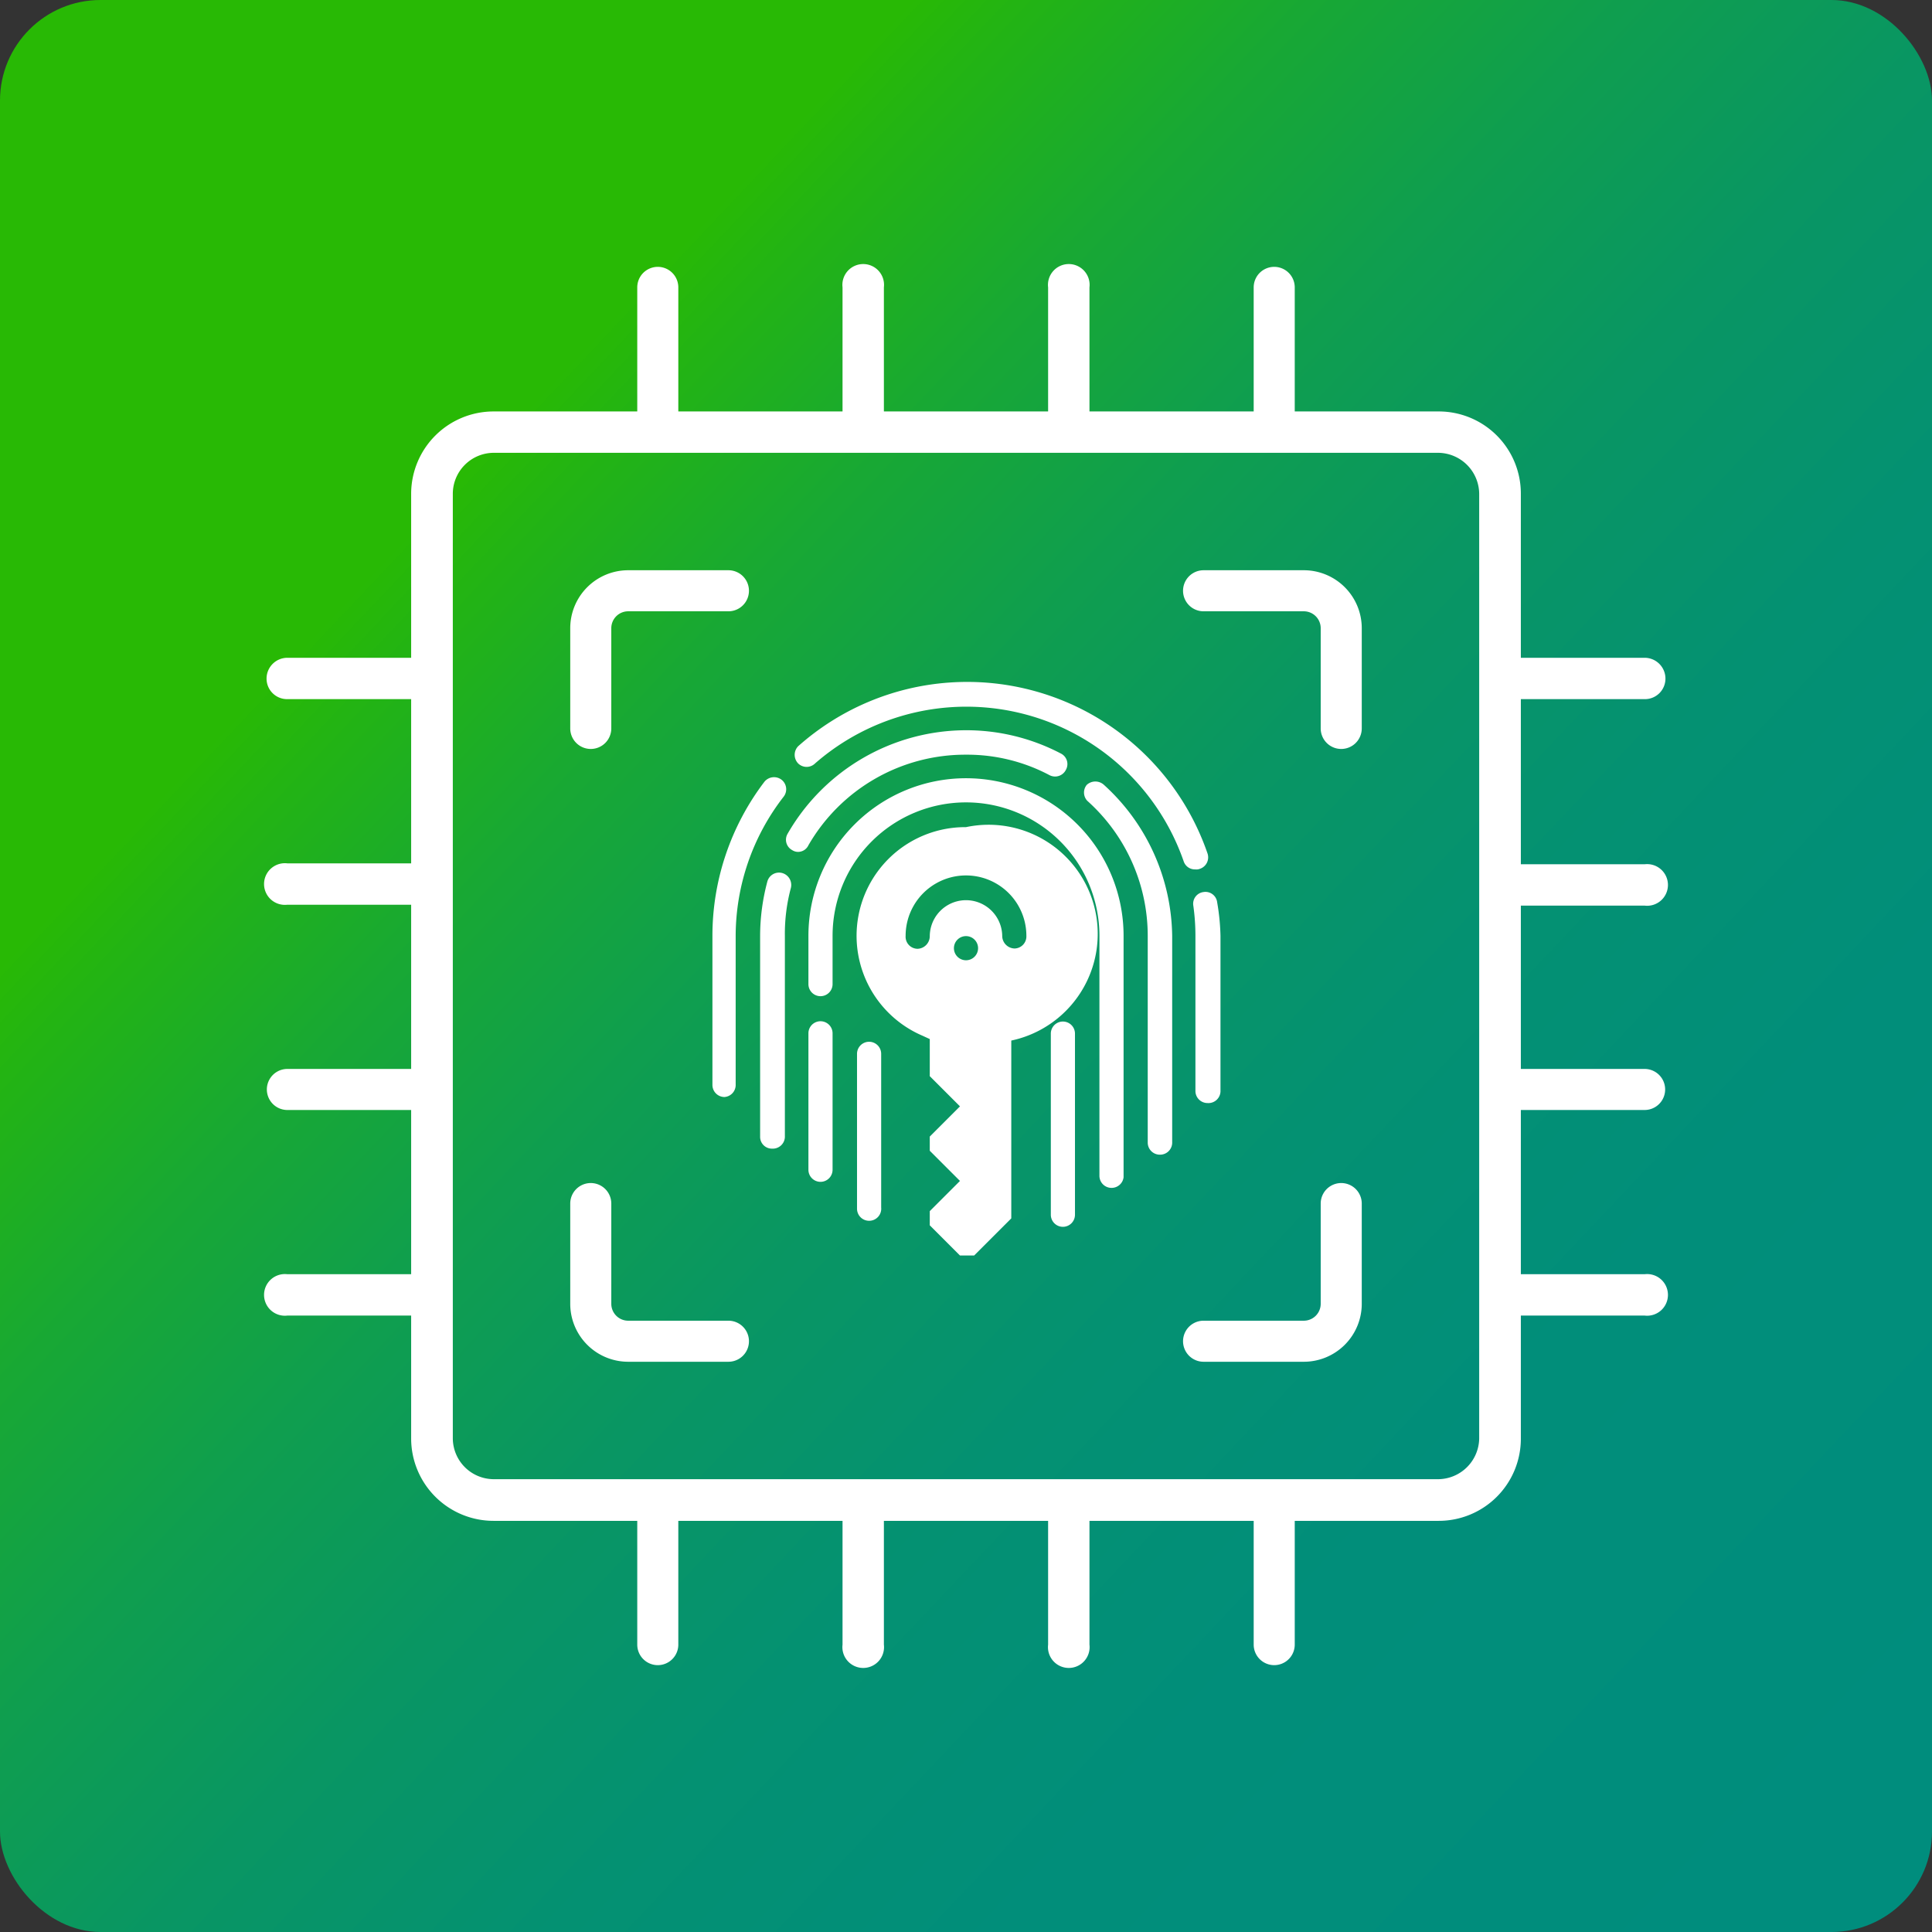
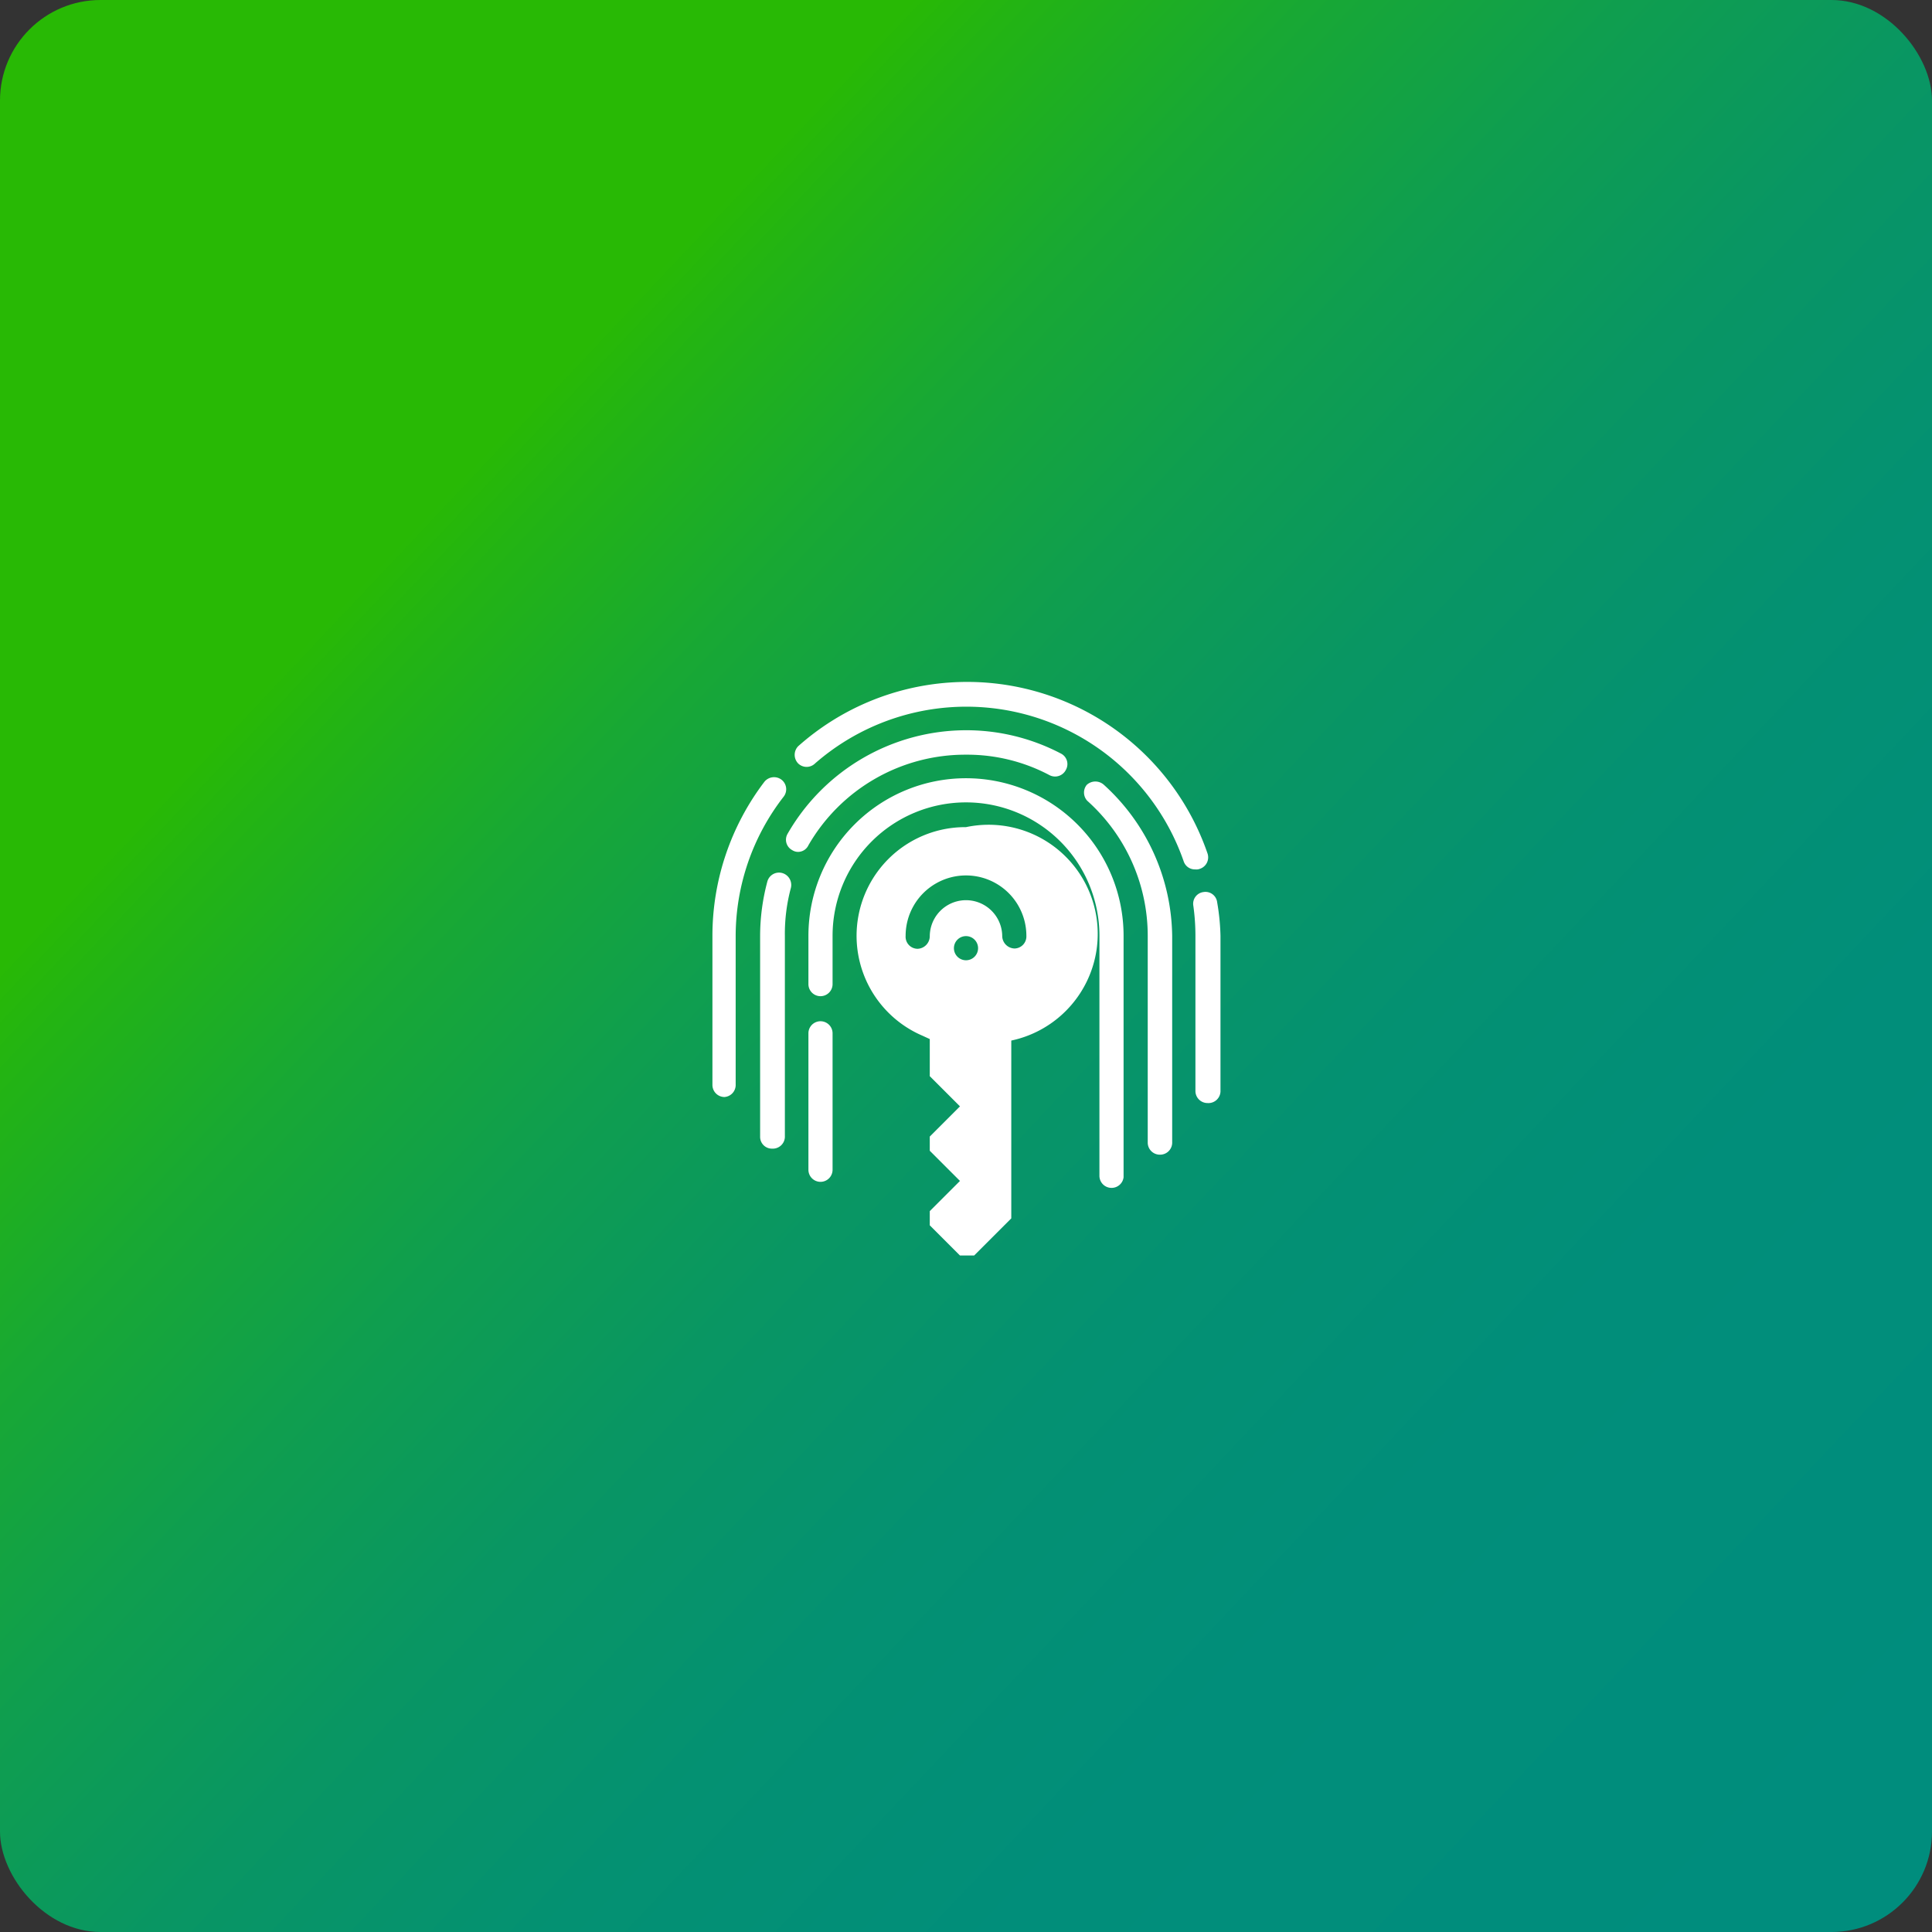
<svg xmlns="http://www.w3.org/2000/svg" width="64" height="64" viewBox="0 0 64 64">
  <rect x="0" y="0" width="64" height="64" fill="#333333" stroke="none" />
  <defs>
    <linearGradient id="a" x1="15.08" y1="16.03" x2="61.62" y2="59.96" gradientUnits="userSpaceOnUse">
      <stop offset="0" stop-color="#28b905" />
      <stop offset="0.04" stop-color="#23b413" />
      <stop offset="0.15" stop-color="#18a834" />
      <stop offset="0.27" stop-color="#0f9e4f" />
      <stop offset="0.4" stop-color="#099663" />
      <stop offset="0.55" stop-color="#049172" />
      <stop offset="0.72" stop-color="#018e7a" />
      <stop offset="1" stop-color="#008d7d" />
    </linearGradient>
  </defs>
  <rect width="64" height="64" rx="3.33" fill="url(#a)" />
-   <path d="M43.19,45.11H39.87a.68.68,0,0,1,0-1.36h3.32a.56.56,0,0,0,.56-.56V39.87a.68.68,0,0,1,1.36,0v3.32A1.92,1.92,0,0,1,43.19,45.11Zm-19.06,0H20.81a1.92,1.92,0,0,1-1.92-1.92V39.87a.68.68,0,0,1,1.36,0v3.32a.56.56,0,0,0,.56.56h3.32a.68.68,0,1,1,0,1.36Zm20.3-20.3a.68.68,0,0,1-.68-.68V20.81a.56.56,0,0,0-.56-.56H39.87a.68.68,0,0,1,0-1.36h3.32a1.92,1.92,0,0,1,1.92,1.92v3.32A.68.68,0,0,1,44.43,24.81Zm-24.86,0a.68.68,0,0,1-.68-.68V20.81a1.92,1.92,0,0,1,1.92-1.92h3.32a.68.68,0,1,1,0,1.36H20.81a.56.56,0,0,0-.56.56v3.32A.68.68,0,0,1,19.57,24.81Z" fill="#fff" />
-   <path d="M50.38,33.37V30h4.1a.69.69,0,1,0,0-1.37h-4.1V23.16h4.1a.68.68,0,0,0,.69-.68.69.69,0,0,0-.69-.69h-4.1V16.35a2.72,2.72,0,0,0-2.73-2.72H42.89V9.52a.68.68,0,1,0-1.36,0v4.11H36.09V9.52a.69.69,0,1,0-1.37,0v4.11H29.28V9.52a.69.69,0,1,0-1.37,0v4.11H22.47V9.52a.68.68,0,1,0-1.36,0v4.11H16.35a2.73,2.73,0,0,0-2.73,2.72v5.44H9.52a.69.69,0,0,0-.69.69.68.68,0,0,0,.69.68h4.1V28.6H9.52a.69.69,0,1,0,0,1.37h4.1v5.44H9.52a.68.68,0,1,0,0,1.36h4.1v5.44H9.52a.69.69,0,1,0,0,1.37h4.1v4.08a2.73,2.73,0,0,0,2.73,2.72h4.76v4.1a.68.68,0,1,0,1.36,0v-4.1h5.44v4.1a.69.69,0,1,0,1.37,0v-4.1h5.44v4.1a.69.69,0,1,0,1.37,0v-4.1h5.44v4.1a.68.68,0,1,0,1.36,0v-4.1h4.76a2.72,2.72,0,0,0,2.73-2.72V43.58h4.1a.69.69,0,1,0,0-1.37h-4.1V36.77h4.1a.68.68,0,1,0,0-1.36h-4.1v-2ZM49,47.66A1.37,1.37,0,0,1,47.65,49H16.35A1.36,1.36,0,0,1,15,47.66V16.35A1.36,1.36,0,0,1,16.35,15h31.3A1.37,1.37,0,0,1,49,16.35Z" fill="#fff" />
  <path d="M32,27.4a3.6,3.6,0,0,0-1.44,6.91l.24.11v1.23l1,1-1,1v.47l1,1-1,1v.47l1,1h.47l1.23-1.23,0-5.89h0A3.6,3.6,0,0,0,32,27.4Zm0,4.41a.4.4,0,1,1,.4-.4A.4.4,0,0,1,32,31.81Zm1.61-.39a.42.42,0,0,1-.41-.4h0a1.2,1.2,0,0,0-2.4,0,.42.42,0,0,1-.4.41A.4.4,0,0,1,30,31h0a2,2,0,0,1,4,0A.4.4,0,0,1,33.61,31.42Z" fill="#fff" />
-   <path d="M35.21,40.64a.4.4,0,0,1-.4-.4v-6a.4.4,0,0,1,.8,0v6A.4.4,0,0,1,35.21,40.64Z" fill="#fff" />
  <path d="M36.82,39.35a.4.4,0,0,1-.4-.4V31a4.42,4.42,0,0,0-8.84,0v1.6a.4.4,0,1,1-.8,0V31a5.22,5.22,0,1,1,10.44,0V39A.4.4,0,0,1,36.82,39.35Z" fill="#fff" />
  <path d="M27.18,39.15a.4.4,0,0,1-.4-.4V34.23a.4.4,0,0,1,.8,0v4.52A.4.4,0,0,1,27.18,39.15Z" fill="#fff" />
-   <path d="M28.79,40.44a.4.4,0,0,1-.4-.4V34.91a.4.4,0,1,1,.8,0V40A.4.4,0,0,1,28.79,40.44Z" fill="#fff" />
  <path d="M38.42,38.25a.4.4,0,0,1-.4-.4V31a6,6,0,0,0-2-4.47A.4.4,0,0,1,36,26a.42.42,0,0,1,.57,0A6.87,6.87,0,0,1,38.83,31v6.83A.4.4,0,0,1,38.42,38.25Z" fill="#fff" />
  <path d="M26.44,28.22a.36.36,0,0,1-.2-.06.39.39,0,0,1-.15-.54A6.83,6.83,0,0,1,32,24.19a6.75,6.75,0,0,1,3.14.77.39.39,0,0,1,.17.54.4.4,0,0,1-.54.18A5.82,5.82,0,0,0,32,25a6,6,0,0,0-5.22,3A.38.38,0,0,1,26.44,28.22Z" fill="#fff" />
  <path d="M25.58,38.05a.39.39,0,0,1-.4-.4V31a7,7,0,0,1,.24-1.8.4.4,0,0,1,.49-.28.41.41,0,0,1,.29.49A5.86,5.86,0,0,0,26,31v6.63A.4.4,0,0,1,25.58,38.05Z" fill="#fff" />
  <path d="M40,36.54a.4.4,0,0,1-.4-.4V31a7.15,7.15,0,0,0-.07-1,.39.39,0,0,1,.34-.45.39.39,0,0,1,.45.34A7.36,7.36,0,0,1,40.43,31v5.12A.4.4,0,0,1,40,36.54Z" fill="#fff" />
  <path d="M24,36.34a.4.4,0,0,1-.4-.4V31a8.43,8.43,0,0,1,1.72-5.1.41.41,0,0,1,.57-.07.4.4,0,0,1,.07.56A7.54,7.54,0,0,0,24.37,31v4.92A.4.4,0,0,1,24,36.34Z" fill="#fff" />
  <path d="M39.59,28.8a.39.39,0,0,1-.38-.27A7.62,7.62,0,0,0,27,25.29a.4.4,0,0,1-.56,0,.41.41,0,0,1,0-.57A8.42,8.42,0,0,1,40,28.27a.4.4,0,0,1-.25.51A.32.32,0,0,1,39.59,28.8Z" fill="#fff" />
</svg>